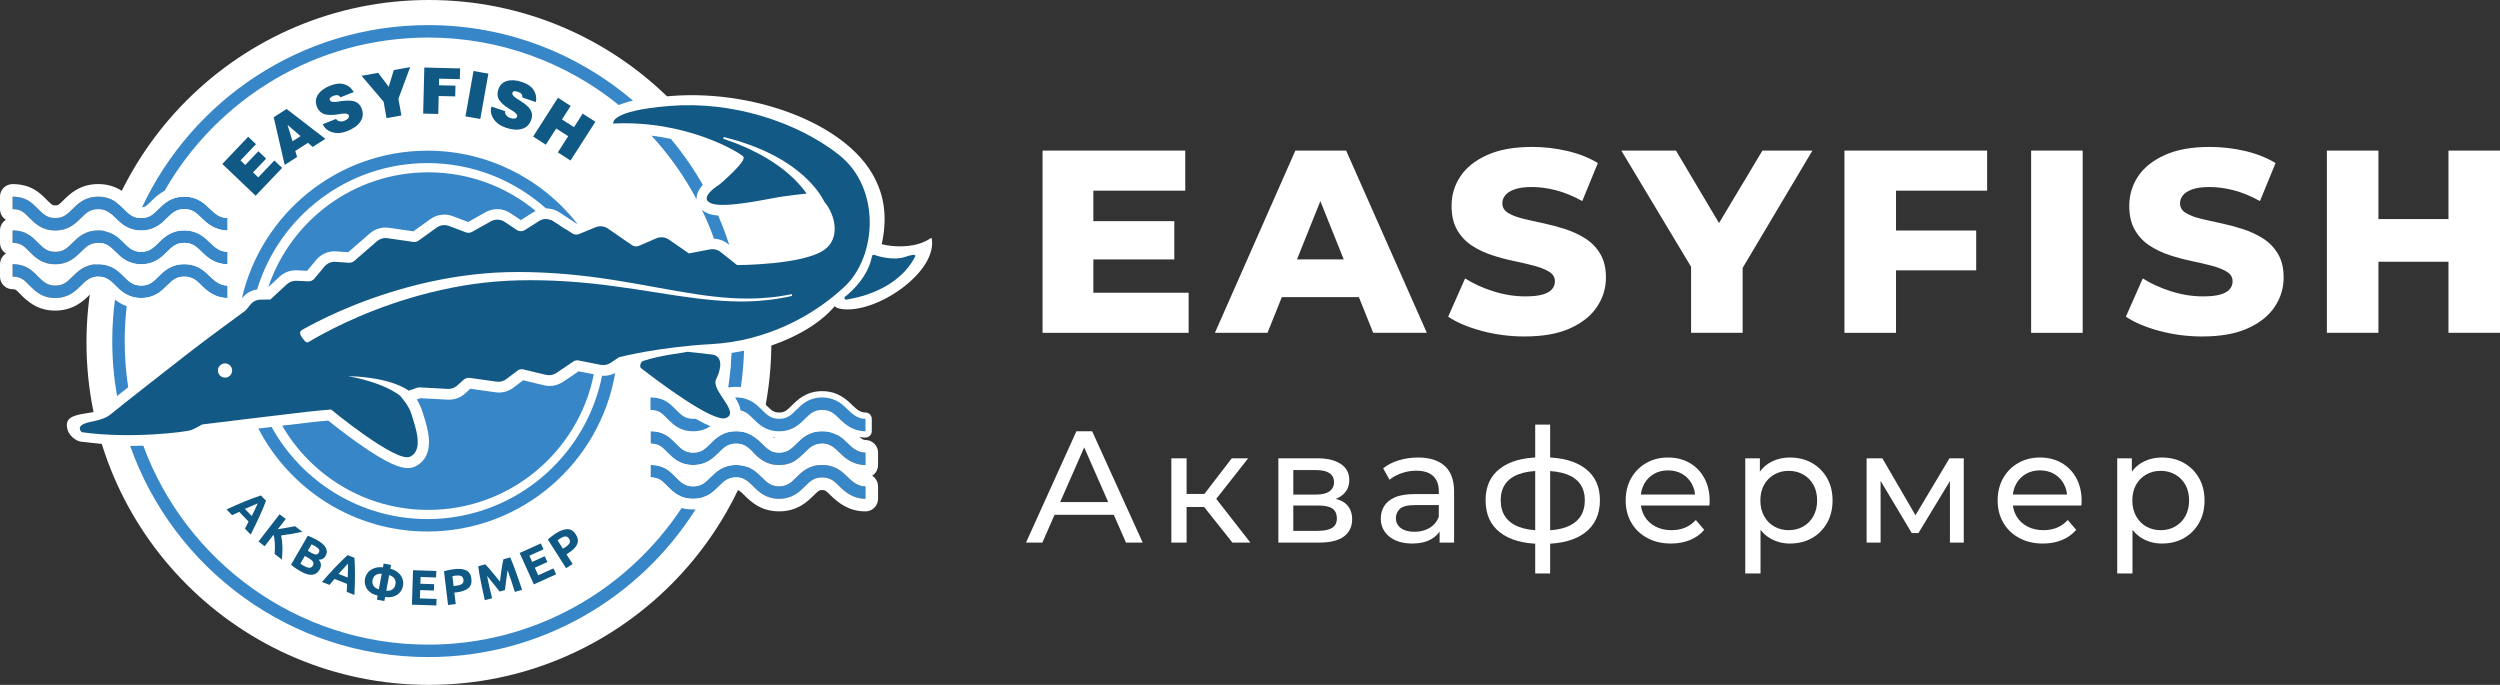
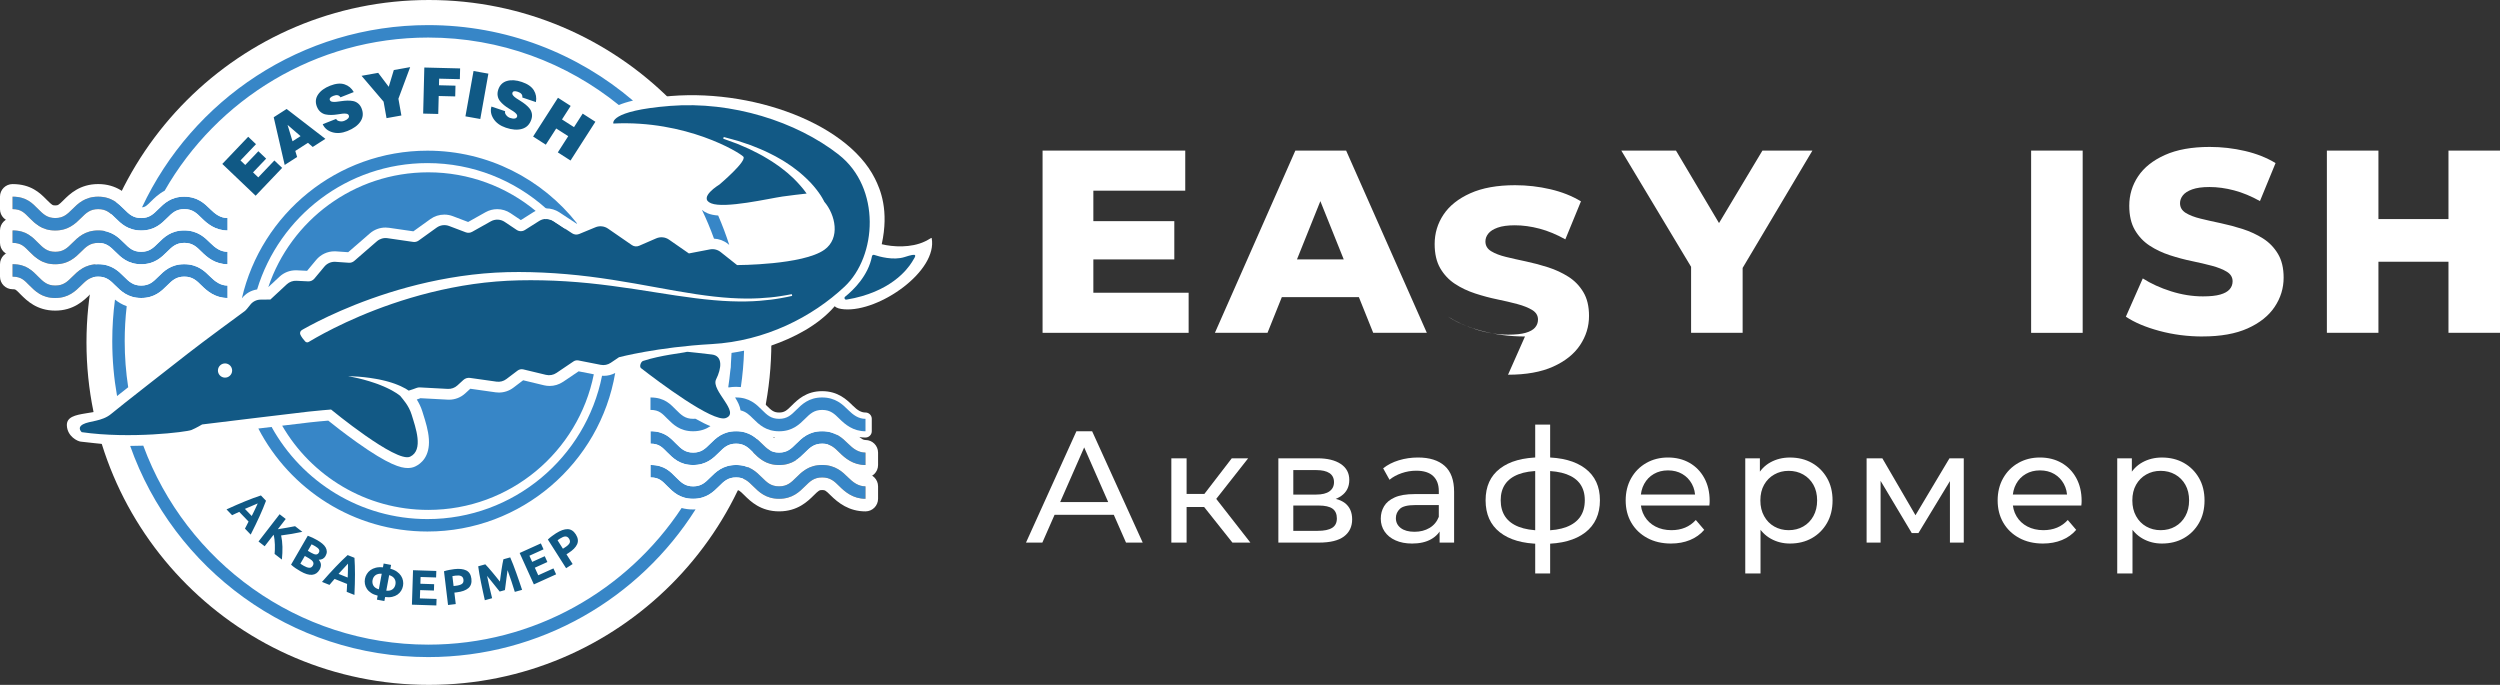
<svg xmlns="http://www.w3.org/2000/svg" id="_Слой_1" data-name="Слой 1" viewBox="0 0 1406.98 385.45">
  <rect x="0" y="0" width="1406.98" height="385.45" fill="#333333" stroke="none" />
  <defs>
    <style> .cls-1 { fill: #fff; } .cls-2 { fill: #105985; } .cls-3 { fill: #125985; } .cls-4 { fill: #3786c7; } </style>
  </defs>
  <path class="cls-1" d="M368.4,55.1c48.57-7.37,107.55,12.48,124.01,45.41,3.11,6.22,8,17.91,3.82,36.93,6.2,1.53,16.44,2.22,24.42-1.62,2.52-1.21,3.61-2.23,3.69-1.84,3.54,18.58-29.49,41.62-49.19,40.09-2.33-.18-4.35-.61-5.36-1.75-18.54,21.63-55.81,28.13-62.21,27.84-31.67-1.45-39.99-60.81-48.01-143.96,1.9-.29,5.03-.53,8.85-1.11Z" />
  <path class="cls-3" d="M475.63,166.98c4.57-3.67,13.02-11.77,15.12-22.8,.11-.56,.67-.91,1.21-.73,2.81,.94,10.84,3.24,17.11,1.22,7.73-2.49,6.7-1.18,4.1,2.93-2.48,3.92-11.99,16.92-36.8,21.03-.95,.16-1.49-1.05-.74-1.66" />
  <path class="cls-1" d="M64.2,226.65c-6.78,8.51-27.01,3.2-26.57,12.83,.28,6.15,6.03,8.9,7.82,9.07,9.43,.94,23.44,3.23,28.16,.16,8.76-5.7-2.53-30.71-9.41-22.07Z" />
  <circle class="cls-1" cx="241.39" cy="192.72" r="192.72" />
  <ellipse class="cls-1" cx="452.9" cy="246.11" rx="20.99" ry="10.75" transform="translate(-61.9 220.28) rotate(-25.65)" />
  <g>
    <path class="cls-4" d="M316.85,214.9c-2.23,1.51-4.84,2.31-7.53,2.31-1.06,0-2.12-.13-3.15-.37l-11.74-2.83-5.53,4.19c-2.32,1.76-5.2,2.72-8.11,2.72-.63,0-1.26-.04-1.88-.13l-14.24-2.01-2.88,2.64c-2.48,2.27-5.71,3.52-9.07,3.52-.24,0-.48,0-.71-.02l-15.38-.82c-.64,.26-1.34,.5-2.07,.75,1.19,1.89,2.35,4.15,3.15,6.76,.15,.5,.32,1.03,.49,1.58,1.27,4.02,2.85,9.03,3.17,13.93,.66,9.93-4.54,13.91-7.69,15.4-1.24,.59-2.65,.88-4.17,.88-3.88,0-10.66-1.65-28.76-14.54-6.88-4.9-13.02-9.74-16.01-12.14-2.83,.24-7.51,.65-10.21,.97-2.69,.32-8.61,1.03-15.73,1.88,16.44,28.34,47.11,47.4,82.23,47.4,46.07,0,84.48-32.8,93.16-76.31l-8.55-1.68-8.77,5.93Z" />
    <path class="cls-4" d="M166.44,152.11c.22,0,.43,0,.65,.02l5.74,.28,5.11-6.13c2.56-3.07,6.32-4.84,10.32-4.84,.31,0,.62,.01,.92,.03l6.77,.47,12.21-10.59c2.44-2.12,5.57-3.29,8.81-3.29,.64,0,1.29,.05,1.93,.14l13.74,1.99,9.57-6.88c2.3-1.65,5.01-2.53,7.85-2.53,1.64,0,3.24,.29,4.77,.87l8.63,3.28,9.8-5.5c2.01-1.13,4.28-1.72,6.58-1.72,2.67,0,5.26,.79,7.48,2.27l5.81,3.89,7.09-4.49c.41-.26,.82-.48,1.25-.69-16.43-13.56-37.49-21.71-60.45-21.71-41.84,0-77.36,27.05-90.03,64.61l6.31-5.87c2.5-2.32,5.74-3.6,9.15-3.6" />
    <path class="cls-2" d="M321.17,59.61l-4.88,7.61,6.76,4.33,4.88-7.61,7.15,4.59-13.99,21.82-7.15-4.59,5.85-9.12-6.76-4.33-5.85,9.12-7.15-4.59,13.99-21.82,7.15,4.59Zm-19.58-2.16l-7.64-2.58c.23-1.49-.61-2.56-2.52-3.21-1.7-.58-2.72-.4-3.03,.53-.17,.5-.05,1.01,.36,1.53,.41,.52,.99,1.03,1.74,1.54,.75,.51,1.59,1.04,2.51,1.61,.92,.57,1.82,1.2,2.7,1.9,.88,.7,1.64,1.46,2.3,2.26,.65,.8,1.09,1.75,1.3,2.83,.22,1.09,.12,2.23-.29,3.44-.93,2.75-2.68,4.5-5.25,5.24-2.57,.74-5.6,.52-9.1-.67-3.16-1.07-5.47-2.74-6.93-5.01-1.46-2.27-1.85-4.57-1.16-6.89l7.71,2.61c-.23,.68-.04,1.41,.57,2.19,.61,.78,1.34,1.31,2.18,1.59,1.02,.35,1.89,.46,2.6,.35,.71-.11,1.16-.46,1.35-1.02,.17-.5,.05-1.01-.36-1.53-.41-.52-.99-1.03-1.75-1.52-.76-.5-1.6-1.02-2.53-1.58-.93-.55-1.83-1.19-2.7-1.9-.87-.71-1.63-1.48-2.28-2.29-.65-.82-1.08-1.78-1.28-2.9-.2-1.12-.09-2.32,.34-3.59,.85-2.52,2.49-4.13,4.9-4.82,2.41-.69,5.21-.5,8.39,.58,3.23,1.09,5.46,2.65,6.71,4.66,1.24,2.02,1.63,4.24,1.17,6.67Zm-26.73-16l-4.56,25.52-8.36-1.49,4.56-25.52,8.36,1.49Zm-36.06-3.45l20.15,.51-.15,6.05-11.66-.29-.09,3.71,9.29,.23-.15,6.05-9.29-.23-.26,10.11-8.49-.21,.65-25.91Zm-35.32,4.67l9.36-1.67,5.94,7.86,2.85-9.43,9.21-1.65-6.62,17.79,1.68,9.43-8.36,1.49-1.66-9.28-12.4-14.54Zm-4.37,9.14l-7.5,2.96c-.79-1.29-2.12-1.56-4-.82-1.67,.66-2.33,1.45-1.97,2.36,.19,.49,.61,.8,1.26,.94,.65,.13,1.42,.15,2.32,.05,.9-.1,1.89-.23,2.96-.39,1.07-.16,2.17-.26,3.29-.29,1.12-.03,2.19,.05,3.21,.24,1.02,.19,1.96,.63,2.82,1.32s1.53,1.63,2,2.81c1.07,2.7,.86,5.16-.63,7.39-1.48,2.22-3.95,4.01-7.38,5.37-3.1,1.22-5.95,1.44-8.53,.65-2.58-.79-4.36-2.29-5.34-4.51l7.57-2.98c.26,.67,.88,1.1,1.85,1.3,.97,.2,1.87,.14,2.69-.19,1-.4,1.74-.87,2.21-1.41,.47-.55,.59-1.1,.37-1.66-.19-.49-.61-.8-1.26-.94-.65-.13-1.42-.14-2.32-.04-.9,.11-1.88,.25-2.95,.43-1.07,.18-2.16,.27-3.29,.29-1.13,.02-2.2-.07-3.22-.28-1.02-.2-1.97-.67-2.85-1.39-.88-.72-1.56-1.71-2.06-2.96-.98-2.48-.77-4.76,.63-6.85,1.4-2.09,3.66-3.74,6.78-4.98,3.17-1.25,5.88-1.51,8.13-.77,2.25,.74,3.98,2.18,5.19,4.34Zm-45.07,14.18l7.27-4.66,21.81,16.81-7.12,4.57-2.69-2.33-7.12,4.57,1.03,3.4-7,4.49-6.17-26.83Zm10.59,13.52l4.52-2.89-7.32-6.34,2.8,9.24Zm-39.52,12.75l14.58-15.29,4.38,4.17-8.72,9.15,2.68,2.56,7.38-7.74,4.38,4.17-7.38,7.74,2.94,2.81,9.07-9.51,4.38,4.17-14.93,15.66-18.76-17.89Z" />
    <path class="cls-2" d="M315.22,303.07c-.27,.17-.53,.35-.78,.53-.25,.18-.46,.34-.64,.48l3,4.73,1.16-.74c1.28-.81,2.13-1.59,2.55-2.35,.43-.76,.34-1.61-.26-2.55-.29-.46-.61-.78-.97-.98-.36-.19-.74-.28-1.17-.27-.42,.01-.88,.13-1.36,.34-.49,.21-1,.48-1.53,.82m-2.23-2.99c2.44-1.55,4.59-2.31,6.44-2.29,1.85,.03,3.4,1.02,4.64,2.97,1.25,1.97,1.49,3.81,.73,5.53-.77,1.72-2.38,3.35-4.84,4.92l-1.16,.74,3.48,5.48-3.69,2.34-10.26-16.14c.7-.67,1.48-1.32,2.34-1.95,.86-.63,1.63-1.17,2.3-1.6Zm-12.54,28.81l-8-17.68,11.94-5.4,1.51,3.34-7.96,3.6,1.57,3.47,7.07-3.2,1.48,3.27-7.07,3.2,1.93,4.26,8.55-3.87,1.51,3.34-12.53,5.67Zm-27.32-11.29c.49,.5,1.07,1.13,1.74,1.88,.67,.75,1.37,1.57,2.11,2.46,.75,.89,1.49,1.8,2.24,2.73,.75,.93,1.45,1.81,2.11,2.64,.13-1.05,.28-2.16,.44-3.35,.15-1.19,.32-2.35,.5-3.5,.17-1.14,.35-2.21,.53-3.2,.18-.99,.35-1.83,.51-2.51l3.83-1.07c.53,1.19,1.08,2.53,1.66,4.03,.58,1.49,1.16,3.06,1.74,4.69,.58,1.63,1.15,3.27,1.72,4.91,.57,1.64,1.09,3.19,1.57,4.65l-4.1,1.14c-.56-1.8-1.19-3.76-1.87-5.87-.69-2.11-1.42-4.23-2.21-6.36-.11,.85-.24,1.78-.38,2.81-.14,1.03-.27,2.05-.41,3.08-.13,1.02-.26,2.01-.38,2.94-.13,.94-.24,1.74-.32,2.4l-2.94,.82c-.42-.52-.92-1.15-1.52-1.89-.59-.74-1.21-1.51-1.85-2.32-.65-.81-1.29-1.62-1.95-2.42-.65-.81-1.25-1.54-1.78-2.21,.43,2.23,.9,4.42,1.4,6.59,.51,2.16,.99,4.16,1.44,5.99l-4.1,1.14c-.34-1.49-.69-3.09-1.06-4.79-.37-1.7-.73-3.4-1.07-5.09-.35-1.7-.66-3.33-.94-4.91-.28-1.58-.5-3.01-.66-4.31l4.02-1.12Zm-16.81,6.36c-.32,.04-.62,.08-.93,.14s-.57,.11-.79,.15l.67,5.56,1.36-.16c1.5-.18,2.61-.52,3.32-1.02,.71-.5,1-1.3,.87-2.42-.06-.54-.22-.97-.45-1.3-.24-.33-.55-.58-.94-.75s-.85-.27-1.37-.29c-.53-.02-1.11,0-1.74,.08Zm-.72-3.66c2.87-.35,5.14-.1,6.8,.72,1.66,.83,2.63,2.39,2.9,4.69,.28,2.32-.3,4.08-1.73,5.3-1.43,1.22-3.6,2-6.49,2.34l-1.36,.16,.77,6.45-4.34,.52-2.28-18.99c.92-.3,1.91-.55,2.96-.75,1.05-.2,1.97-.35,2.77-.44Zm-23.78,19.99l.63-19.39,13.1,.42-.12,3.67-8.73-.28-.12,3.81,7.75,.25-.12,3.58-7.75-.25-.15,4.67,9.38,.3-.12,3.67-13.74-.44Zm-16.99-17.41c-.75-.06-1.42-.02-2.02,.14-.6,.15-1.11,.4-1.54,.72-.43,.33-.78,.73-1.05,1.2-.27,.47-.46,.99-.56,1.56-.11,.57-.11,1.12-.02,1.66,.09,.54,.28,1.03,.56,1.49,.29,.45,.68,.85,1.17,1.19,.5,.34,1.11,.6,1.83,.8l1.63-8.75Zm1.47,15.37l-4.18-.78,.42-2.26c-1.45-.35-2.68-.85-3.68-1.51-1-.66-1.78-1.42-2.35-2.28-.57-.86-.95-1.77-1.13-2.74-.18-.97-.18-1.95,0-2.92,.18-.95,.53-1.86,1.05-2.71,.52-.85,1.2-1.59,2.05-2.2,.85-.61,1.85-1.07,3.03-1.36,1.18-.29,2.51-.36,4-.2l.4-2.15,4.18,.78-.4,2.15c1.45,.38,2.67,.92,3.66,1.62,.99,.7,1.77,1.48,2.34,2.36,.57,.87,.94,1.8,1.12,2.79,.18,.98,.18,1.95,0,2.9-.18,.97-.53,1.88-1.05,2.72-.52,.84-1.2,1.56-2.04,2.16-.84,.59-1.85,1.02-3.01,1.28-1.17,.26-2.49,.29-3.97,.09l-.42,2.26Zm1.09-5.84c.74,.08,1.41,.05,2-.08,.59-.14,1.09-.37,1.52-.69,.43-.32,.78-.71,1.06-1.18,.28-.47,.47-.99,.57-1.56,.11-.57,.12-1.12,.04-1.66-.08-.54-.26-1.04-.55-1.5-.28-.46-.68-.87-1.18-1.23s-1.11-.64-1.83-.85l-1.63,8.75Zm-21.55-15.22c-.2,.22-.47,.53-.83,.91-.35,.38-.76,.82-1.22,1.32-.46,.5-.97,1.05-1.53,1.65-.56,.59-1.14,1.23-1.74,1.89l5.15,2.07c.04-.89,.07-1.75,.1-2.56,.03-.81,.04-1.56,.05-2.25,0-.68,.01-1.28,.02-1.8,0-.52,0-.93,0-1.23Zm-.73,15.88c.05-.71,.09-1.44,.13-2.19,.04-.75,.07-1.5,.1-2.25l-7.03-2.83c-.49,.57-.98,1.13-1.48,1.7-.49,.57-.96,1.12-1.41,1.67l-4.21-1.69c1.46-1.67,2.82-3.2,4.09-4.6,1.27-1.4,2.49-2.71,3.66-3.93,1.17-1.22,2.29-2.37,3.39-3.45,1.09-1.08,2.19-2.12,3.3-3.12l3.84,1.54c.09,1.49,.16,3,.21,4.54,.05,1.54,.07,3.15,.07,4.84,0,1.69-.03,3.48-.08,5.37-.05,1.89-.13,3.94-.23,6.15l-4.34-1.75Zm-21.88-23.09l1.84,1.07c1.16,.67,2.08,1,2.76,1,.67,0,1.2-.34,1.59-1.01,.39-.68,.41-1.3,.05-1.88-.36-.57-1.04-1.15-2.04-1.73-.32-.19-.67-.38-1.05-.59-.38-.21-.72-.38-1.03-.51l-2.12,3.66Zm-1.67,2.88l-2.51,4.34c.26,.19,.54,.39,.85,.59,.31,.2,.66,.42,1.05,.64,1.13,.65,2.14,1.02,3.02,1.1,.88,.08,1.58-.32,2.08-1.19,.45-.78,.48-1.5,.09-2.16-.39-.67-1.13-1.31-2.21-1.94l-2.38-1.37Zm-2.44,8.65c-.92-.53-1.82-1.09-2.7-1.68-.88-.58-1.75-1.27-2.62-2.05l9.42-16.29c.86,.3,1.77,.68,2.73,1.14,.96,.46,1.84,.92,2.63,1.38,1.07,.62,2,1.26,2.81,1.93,.81,.67,1.43,1.38,1.86,2.13,.43,.75,.65,1.53,.67,2.34,.01,.82-.24,1.67-.75,2.56-.78,1.34-2.03,2.03-3.78,2.05,.83,1.02,1.24,1.99,1.23,2.91-.01,.92-.27,1.82-.78,2.69-1.02,1.76-2.43,2.71-4.23,2.86-1.8,.15-3.97-.51-6.5-1.98Zm-14.58-9.76c.08-.74,.13-1.56,.15-2.47,.03-.91,.02-1.84,0-2.81-.03-.97-.11-1.93-.22-2.88-.11-.95-.28-1.84-.49-2.67l-5.03,6.5-3.46-2.67,11.87-15.35,3.45,2.67-4.46,5.77c1.61-.25,3.27-.52,4.97-.83,1.71-.31,3.29-.6,4.74-.88l4.1,3.17c-2.01,.44-3.98,.82-5.93,1.15-1.94,.33-3.95,.62-6.02,.88,.44,1.97,.68,4.11,.74,6.39,.05,2.29-.05,4.69-.31,7.19l-4.11-3.18Zm-9.49-28.45c-.27,.12-.65,.29-1.13,.49-.48,.2-1.03,.43-1.66,.71-.62,.27-1.32,.56-2.07,.88-.76,.31-1.54,.65-2.36,1.01l3.84,4c.4-.79,.78-1.56,1.14-2.29,.36-.73,.68-1.41,.97-2.03,.29-.62,.54-1.16,.76-1.64,.22-.47,.39-.84,.5-1.12Zm-7.19,14.18c.34-.63,.68-1.27,1.01-1.94,.34-.67,.68-1.34,1.02-2.01l-5.25-5.47c-.68,.32-1.36,.63-2.05,.94-.68,.32-1.34,.63-1.97,.94l-3.14-3.27c2.02-.92,3.89-1.76,5.62-2.52,1.73-.75,3.38-1.45,4.95-2.08,1.56-.64,3.06-1.22,4.5-1.76,1.44-.54,2.87-1.03,4.29-1.49l2.87,2.99c-.53,1.39-1.08,2.8-1.67,4.22-.59,1.42-1.23,2.9-1.93,4.44-.69,1.54-1.46,3.16-2.28,4.86-.82,1.7-1.74,3.54-2.74,5.52l-3.24-3.37Z" />
    <g>
      <path class="cls-4" d="M487.09,280.71c-7,0-11.52-3.9-14.67-7.03-2.81-2.79-5.08-4.99-9.69-4.99s-6.85,2.2-9.66,4.99c-3.15,3.13-7.09,7.03-14.58,7.03s-11.42-3.9-14.57-7.03c-2.81-2.79-5.03-4.99-9.64-4.99s-6.83,2.2-9.63,4.99c-3.15,3.13-7.07,7.03-14.57,7.03s-11.31-3.9-14.46-7.03c-2.81-2.79-4.53-4.99-9.53-4.99v-7c8,0,11.31,3.9,14.46,7.03,2.81,2.79,4.97,4.99,9.58,4.99s6.8-2.2,9.61-4.99c3.15-3.13,7.06-7.03,14.55-7.03s11.41,3.9,14.56,7.03c2.81,2.79,5.02,4.99,9.63,4.99s6.83-2.2,9.63-4.99c3.15-3.13,7.07-7.03,14.57-7.03s11.52,3.9,14.67,7.03c2.81,2.79,5.74,4.99,9.74,4.99v7Z" />
      <path class="cls-1" d="M462.67,261.69c7.49,0,11.52,3.9,14.67,7.03,2.81,2.79,5.74,4.99,9.74,4.99v7c-7,0-11.52-3.9-14.67-7.03-2.81-2.79-5.08-4.99-9.69-4.99s-6.85,2.2-9.66,4.99c-3.15,3.13-7.09,7.03-14.58,7.03s-11.42-3.9-14.57-7.03c-2.81-2.79-5.03-4.99-9.64-4.99s-6.83,2.2-9.63,4.99c-3.15,3.13-7.07,7.03-14.57,7.03s-11.31-3.9-14.46-7.03c-2.81-2.79-4.53-4.99-9.53-4.99v-7c8,0,11.31,3.9,14.46,7.03,2.81,2.79,4.97,4.99,9.58,4.99s6.8-2.2,9.61-4.99c3.15-3.13,7.06-7.03,14.55-7.03s11.41,3.9,14.56,7.03c2.81,2.79,5.02,4.99,9.63,4.99s6.83-2.2,9.63-4.99c3.15-3.13,7.07-7.03,14.57-7.03m0-7.09c-10.41,0-16.14,5.69-19.56,9.08-2.68,2.66-3.11,2.93-4.64,2.93s-1.96-.27-4.63-2.93c-3.43-3.41-9.15-9.09-19.56-9.09s-16.11,5.68-19.53,9.07l-.06,.06c-2.66,2.64-3.05,2.89-4.57,2.89s-1.79-.16-4.49-2.84l-.1-.1c-.2-.19-.39-.39-.59-.59-3.36-3.38-8.44-8.49-18.86-8.49-3.91,0-7.09,3.17-7.09,7.09v7c0,3.91,3.17,7.09,7.09,7.09,1.59,0,1.66,.04,3.8,2.2,.24,.24,.48,.49,.73,.74l.13,.13c3.37,3.35,9.01,8.96,19.33,8.96s16.14-5.69,19.56-9.08c2.68-2.66,3.11-2.94,4.64-2.94s1.96,.27,4.64,2.93c3.42,3.4,9.15,9.08,19.57,9.08s16.15-5.69,19.57-9.08c2.68-2.66,3.11-2.93,4.67-2.93s2.04,.3,4.69,2.94c4.26,4.23,10.34,9.08,19.67,9.08,3.91,0,7.09-3.17,7.09-7.09v-7c0-3.91-3.17-7.09-7.09-7.09-1.11,0-2.29-.49-4.74-2.93-3.42-3.4-9.15-9.09-19.67-9.09h0Z" />
    </g>
    <g>
      <path class="cls-4" d="M487.09,261.71c-7,0-11.52-3.9-14.67-7.03-2.81-2.79-5.08-4.99-9.69-4.99s-6.85,2.2-9.66,4.99c-3.15,3.13-7.09,7.03-14.58,7.03s-11.42-3.9-14.57-7.03c-2.81-2.79-5.03-4.99-9.64-4.99s-6.83,2.2-9.63,4.99c-3.15,3.13-7.07,7.03-14.57,7.03s-11.31-3.9-14.46-7.03c-2.81-2.79-4.53-4.99-9.53-4.99v-7c8,0,11.31,3.9,14.46,7.03,2.81,2.79,4.97,4.99,9.58,4.99s6.8-2.2,9.61-4.99c3.15-3.13,7.06-7.03,14.55-7.03s11.41,3.9,14.56,7.03c2.81,2.79,5.02,4.99,9.63,4.99s6.83-2.2,9.63-4.99c3.15-3.13,7.07-7.03,14.57-7.03s11.52,3.9,14.67,7.03c2.81,2.79,5.74,4.99,9.74,4.99v7Z" />
      <path class="cls-1" d="M462.67,242.69c7.49,0,11.52,3.9,14.67,7.03,2.81,2.79,5.74,4.99,9.74,4.99v7c-7,0-11.52-3.9-14.67-7.03-2.81-2.79-5.08-4.99-9.69-4.99s-6.85,2.2-9.66,4.99c-3.15,3.13-7.09,7.03-14.58,7.03s-11.42-3.9-14.57-7.03c-2.81-2.79-5.03-4.99-9.64-4.99s-6.83,2.2-9.63,4.99c-3.15,3.13-7.07,7.03-14.57,7.03s-11.31-3.9-14.46-7.03c-2.81-2.79-4.53-4.99-9.53-4.99v-7c8,0,11.31,3.9,14.46,7.03,2.81,2.79,4.97,4.99,9.58,4.99s6.8-2.2,9.61-4.99c3.15-3.13,7.06-7.03,14.55-7.03s11.41,3.9,14.56,7.03c2.81,2.79,5.02,4.99,9.63,4.99s6.83-2.2,9.63-4.99c3.15-3.13,7.07-7.03,14.57-7.03m0-7.09c-10.41,0-16.14,5.69-19.56,9.08-2.68,2.66-3.11,2.93-4.64,2.93s-1.96-.27-4.63-2.93c-3.43-3.41-9.15-9.09-19.56-9.09s-16.12,5.68-19.53,9.07l-.06,.06c-2.66,2.65-3.05,2.89-4.57,2.89s-1.79-.16-4.49-2.84l-.1-.09c-.2-.19-.39-.39-.59-.59-3.36-3.38-8.44-8.49-18.86-8.49-3.91,0-7.09,3.17-7.09,7.09v7c0,3.91,3.17,7.09,7.09,7.09,1.59,0,1.66,.04,3.8,2.2,.24,.24,.48,.49,.73,.74l.13,.13c3.37,3.35,9.01,8.96,19.33,8.96s16.14-5.69,19.56-9.08c2.68-2.66,3.11-2.94,4.64-2.94s1.96,.27,4.64,2.93c3.42,3.4,9.15,9.08,19.57,9.08s16.15-5.69,19.57-9.08c2.68-2.66,3.11-2.93,4.67-2.93s2.04,.3,4.69,2.94c4.26,4.23,10.34,9.08,19.67,9.08,3.91,0,7.09-3.17,7.09-7.09v-7c0-3.91-3.17-7.09-7.09-7.09-1.11,0-2.29-.49-4.74-2.93-3.42-3.4-9.15-9.09-19.67-9.09h0Z" />
    </g>
    <path class="cls-4" d="M410.41,137.83c-1.81-5.64-3.89-11.15-6.22-16.53-2.38-.18-4.32-.59-5.94-1.25-1.34-.55-2.38-1.22-3.2-1.93,2.53,5.25,4.79,10.66,6.78,16.19,2.82,.12,5.57,1.13,7.79,2.89l.8,.64Z" />
-     <path class="cls-4" d="M395.53,104.02c-5.23-9.16-11.26-17.82-17.99-25.87-3.45-.72-7.08-1.33-10.88-1.79,9.92,10.78,18.47,22.82,25.39,35.87-.2-3.12,1.37-5.91,3.48-8.21" />
    <path class="cls-1" d="M392.06,112.34c.09,1.19,.59,3.69,2.98,5.77-.95-1.98-1.96-3.94-2.98-5.88,0,.04,0,.07,0,.11" />
    <path class="cls-4" d="M338.83,211.46c-9.1,45.93-49.69,80.67-98.26,80.67-37.72,0-70.64-20.96-87.72-51.85-2.44,.29-4.95,.59-7.46,.89,17.86,34.4,53.82,57.96,95.18,57.96,52.98,0,97.1-38.65,105.66-89.24-1.96,1.06-4.13,1.62-6.37,1.62-.34,0-.69-.02-1.03-.05" />
    <path class="cls-3" d="M361.91,203.13c-1.28,.42-2.22,3.23-1.15,4.06,9.59,7.42,40.49,30.71,47.69,28.09,8.55-3.11-8.55-15.55-5.44-21.77,3.11-6.22,3.89-13.22-2.33-13.99-5.5-.69-12.21-1.37-13.69-1.52-.2-.02-.39,0-.59,.05-2.19,.64-14.31,1.75-24.48,5.08" />
    <path class="cls-3" d="M472.03,87.02c-23.89-18.65-60.11-30.17-94.87-27.42-34.77,2.75-31.97,9.93-31.97,9.93,40.98-2.01,70.81,16.18,73.13,18.61,2.32,2.43-13.42,15.71-13.42,15.71,0,0-12.33,7.43-4.7,10.57,7.64,3.14,32.99-2.79,40.13-3.81,4.63-.66,10.24-1.3,13.63-1.67-.18-.26-.36-.53-.57-.79-.46-.6-.93-1.23-1.43-1.88-.5-.65-1.08-1.27-1.64-1.93-1.1-1.36-2.47-2.62-3.79-4.01-.69-.67-1.44-1.3-2.18-1.97-.75-.65-1.46-1.36-2.29-1.96-1.62-1.23-3.19-2.6-4.94-3.71-1.72-1.16-3.41-2.39-5.21-3.38-1.78-1.02-3.48-2.14-5.26-2.97-1.76-.88-3.44-1.78-5.07-2.54-1.66-.72-3.23-1.4-4.68-2.02-.73-.31-1.42-.61-2.09-.89-.68-.25-1.32-.48-1.92-.7-1.21-.44-2.26-.82-3.13-1.14-1.74-.63-2.73-.99-2.73-.99l.28-.96s1.03,.28,2.82,.77c.9,.25,1.99,.55,3.25,.89,.63,.17,1.3,.35,2,.55,.69,.23,1.42,.47,2.18,.73,1.52,.52,3.17,1.07,4.91,1.66,1.72,.64,3.51,1.42,5.38,2.17,1.89,.71,3.73,1.7,5.65,2.61,1.94,.88,3.79,1.99,5.68,3.06,1.92,1.01,3.67,2.31,5.48,3.46,.91,.56,1.73,1.25,2.58,1.88,.84,.64,1.69,1.25,2.48,1.9,1.54,1.36,3.11,2.6,4.43,3.97,.67,.67,1.36,1.3,1.96,1.96,.6,.67,1.18,1.32,1.74,1.94,.57,.61,1.04,1.27,1.53,1.87,.48,.6,.93,1.17,1.32,1.75,.39,.57,.78,1.09,1.11,1.6,.32,.52,.62,.99,.88,1.42,.27,.42,.48,.85,.67,1.2,.1,.18,.19,.34,.27,.49,.08,.17,.16,.33,.23,.47,0,.02,.02,.03,.02,.05,6.29,7.33,9.21,20.55,.09,27.05-12.07,8.62-49.14,8.64-49.14,8.64l-9.27-7.35c-1.7-1.35-3.9-1.89-6.02-1.48l-11.84,2.27-11.19-7.77c-2.12-1.47-4.84-1.74-7.2-.71l-9.63,4.18c-1.34,.58-2.87,.43-4.07-.4l-13.43-9.27c-2.07-1.43-4.73-1.72-7.07-.75l-9.18,3.79c-1.29,.53-2.76,.39-3.92-.38l-10.48-6.9c-2.44-1.61-5.6-1.64-8.07-.07l-8.07,5.11c-1.41,.89-3.21,.87-4.6-.06l-6.77-4.53c-2.33-1.56-5.34-1.68-7.79-.3l-10.53,5.91c-1.09,.61-2.39,.71-3.56,.27l-9.41-3.57c-2.33-.88-4.96-.54-6.99,.92l-10.15,7.3c-.89,.64-1.99,.91-3.07,.75l-14.46-2.1c-2.14-.31-4.31,.33-5.94,1.74l-12.76,11.07c-.84,.73-1.94,1.1-3.05,1.02l-7.5-.52c-2.38-.16-4.7,.83-6.23,2.66l-5.68,6.82c-.85,1.01-2.12,1.58-3.44,1.51l-6.63-.32c-2-.1-3.96,.62-5.43,1.98l-9.23,8.57-5.52,.05c-2.29,.02-4.43,1.1-5.82,2.91-1.15,1.49-2.45,3.09-3.05,3.52-1.21,.86-23.54,17.25-32,23.88-8.46,6.63-38.06,29.67-43.21,34-5.14,4.33-12.25,3.87-15.86,5.86-3.61,1.99-.7,4.43-.7,4.43,27.2,3.9,59.03-.11,61.73-1.23,2.7-1.12,6.01-3.12,6.01-3.12,5.65-.76,55.62-6.71,59.79-7.21,4.16-.5,12.78-1.19,12.78-1.19,0,0,36.67,30.22,44.47,26.55,7.8-3.68,3.05-16.54,.85-23.71-1.61-5.24-5.13-8.85-6.46-10.58-.61-.44-1.23-.93-1.95-1.41-.84-.5-1.7-1.08-2.66-1.59-.97-.48-1.94-1.06-3.01-1.51-1.05-.47-2.12-.98-3.23-1.39l-1.65-.65c-.56-.2-1.12-.39-1.67-.59-1.1-.4-2.21-.73-3.28-1.07-2.15-.65-4.18-1.18-5.94-1.6-3.51-.83-5.9-1.21-5.9-1.21,0,0,2.42,0,6.05,.28,1.82,.15,3.93,.35,6.2,.68,1.13,.17,2.31,.33,3.49,.56,.6,.11,1.19,.22,1.8,.33l1.8,.4c1.21,.24,2.4,.6,3.58,.92,1.19,.3,2.32,.75,3.44,1.11,1.11,.39,2.17,.88,3.18,1.29,1,.46,1.93,.98,2.8,1.42,.66,.36,1.24,.76,1.79,1.13,1.64-.52,3.16-1,4.32-1.48,.61-.25,1.26-.36,1.91-.33l15.73,.84c1.99,.11,3.95-.59,5.42-1.94l3.37-3.08c1.02-.93,2.39-1.36,3.76-1.16l14.89,2.1c1.96,.28,3.95-.24,5.53-1.43l6.32-4.78c.93-.71,2.14-.96,3.28-.68l12.7,3.06c2.03,.49,4.18,.1,5.91-1.07l9.59-6.48c.8-.54,1.79-.74,2.74-.56l12.61,2.48c1.94,.38,3.95-.03,5.59-1.13l4.67-3.15s21.79-5.72,52.08-7.39c30.29-1.67,56.71-15.29,74.91-32.37,18.2-17.08,20.57-55.58-3.31-74.23M126.56,212.53c-2.21-.05-3.96-1.88-3.91-4.09,.05-2.21,1.88-3.96,4.09-3.91,2.21,.05,3.96,1.88,3.91,4.09-.05,2.21-1.88,3.96-4.09,3.91Zm316.15-45.34c-1.02,.23-2.28,.45-3.77,.7-1.48,.28-3.21,.51-5.13,.77-3.86,.47-8.57,.91-13.99,.99-5.42,.09-11.54-.11-18.17-.71-6.64-.58-13.79-1.51-21.32-2.63-7.51-1.17-15.43-2.4-23.62-3.67-8.18-1.23-16.64-2.38-25.26-3.26-8.62-.86-17.39-1.43-26.17-1.61-4.39-.1-8.73-.09-13.16,0-2.16,.03-4.34,.16-6.5,.24-2.16,.1-4.32,.29-6.46,.43-8.58,.7-16.97,1.92-25.01,3.51-16.09,3.17-30.73,7.78-42.95,12.48-12.23,4.71-22.05,9.52-28.76,13.09-3.36,1.79-5.94,3.28-7.68,4.31l-1.03,.62c-.64,.39-1.47,.27-1.98-.29-1.02-1.12-2.15-2.58-2.71-3.84-.42-.95-.04-2.06,.86-2.58,.3-.17,.63-.36,1-.58,1.86-1.04,4.58-2.52,8.09-4.29,7.03-3.53,17.22-8.22,29.86-12.74,12.63-4.52,27.73-8.88,44.27-11.72,8.26-1.42,16.88-2.47,25.67-2.97,2.2-.09,4.4-.23,6.62-.28,2.22-.02,4.43-.1,6.68-.08,4.38,.02,8.88,.11,13.32,.32,8.9,.4,17.77,1.19,26.45,2.26,8.68,1.09,17.17,2.45,25.35,3.88,8.16,1.47,16.05,2.89,23.53,4.23,7.47,1.3,14.55,2.39,21.11,3.12,6.56,.74,12.6,1.09,17.96,1.13,5.36,.04,10.03-.28,13.85-.65,1.91-.21,3.62-.39,5.1-.64,1.48-.22,2.74-.4,3.75-.61,2.03-.38,3.11-.58,3.11-.58l.21,.98s-1.09,.23-3.12,.66Z" />
    <g>
      <path class="cls-4" d="M128.09,167.71c-7,0-11.52-3.9-14.67-7.03-2.81-2.79-5.08-4.99-9.69-4.99s-6.85,2.2-9.66,4.99c-3.15,3.13-7.09,7.03-14.58,7.03s-11.42-3.9-14.57-7.03c-2.81-2.79-5.03-4.99-9.64-4.99s-6.83,2.2-9.63,4.99c-3.15,3.13-7.07,7.03-14.57,7.03s-11.31-3.9-14.46-7.03c-2.81-2.79-4.53-4.99-9.53-4.99v-7c8,0,11.31,3.9,14.46,7.03,2.81,2.79,4.97,4.99,9.58,4.99s6.8-2.2,9.61-4.99c3.15-3.13,7.06-7.03,14.55-7.03s11.41,3.9,14.56,7.03c2.81,2.79,5.02,4.99,9.63,4.99s6.82-2.2,9.63-4.99c3.15-3.13,7.07-7.03,14.57-7.03s11.52,3.9,14.67,7.03c2.81,2.79,5.74,4.99,9.74,4.99v7Z" />
      <path class="cls-1" d="M103.67,148.69c7.49,0,11.52,3.9,14.67,7.03,2.81,2.79,5.74,4.99,9.74,4.99v7c-7,0-11.52-3.9-14.67-7.03-2.81-2.79-5.08-4.99-9.69-4.99s-6.85,2.2-9.66,4.99c-3.15,3.13-7.09,7.03-14.58,7.03s-11.42-3.9-14.57-7.03c-2.81-2.79-5.03-4.99-9.64-4.99s-6.83,2.2-9.63,4.99c-3.15,3.13-7.07,7.03-14.57,7.03s-11.31-3.9-14.46-7.03c-2.81-2.79-4.53-4.99-9.53-4.99v-7c8,0,11.31,3.9,14.46,7.03,2.81,2.79,4.97,4.99,9.58,4.99s6.8-2.2,9.61-4.99c3.15-3.13,7.06-7.03,14.55-7.03s11.41,3.9,14.56,7.03c2.81,2.79,5.02,4.99,9.63,4.99s6.82-2.2,9.63-4.99c3.15-3.13,7.07-7.03,14.57-7.03m0-7.09c-10.41,0-16.14,5.69-19.56,9.08-2.68,2.66-3.11,2.93-4.64,2.93s-1.96-.27-4.63-2.93c-3.43-3.41-9.15-9.09-19.56-9.09s-16.12,5.68-19.53,9.07l-.06,.06c-2.66,2.64-3.05,2.89-4.56,2.89s-1.79-.16-4.49-2.84l-.1-.09c-.2-.19-.39-.39-.59-.59-3.36-3.38-8.44-8.49-18.86-8.49-3.91,0-7.09,3.17-7.09,7.09v7c0,3.91,3.17,7.09,7.09,7.09,1.59,0,1.66,.04,3.8,2.2,.24,.24,.48,.49,.73,.74l.13,.13c3.37,3.35,9.01,8.96,19.33,8.96s16.14-5.69,19.56-9.08c2.68-2.66,3.11-2.94,4.64-2.94s1.97,.27,4.64,2.93c3.42,3.4,9.15,9.08,19.57,9.08s16.15-5.69,19.57-9.08c2.68-2.66,3.11-2.93,4.67-2.93s2.04,.3,4.69,2.94c4.26,4.23,10.34,9.08,19.66,9.08,3.91,0,7.09-3.17,7.09-7.09v-7c0-3.91-3.17-7.09-7.09-7.09-1.11,0-2.29-.49-4.74-2.93-3.42-3.4-9.15-9.09-19.67-9.09h0Z" />
    </g>
    <g>
      <path class="cls-4" d="M128.09,148.71c-7,0-11.52-3.9-14.67-7.03-2.81-2.79-5.08-4.99-9.69-4.99s-6.85,2.2-9.66,4.99c-3.15,3.13-7.09,7.03-14.58,7.03s-11.42-3.9-14.57-7.03c-2.81-2.79-5.03-4.99-9.64-4.99s-6.83,2.2-9.63,4.99c-3.15,3.13-7.07,7.03-14.57,7.03s-11.31-3.9-14.46-7.03c-2.81-2.79-4.53-4.99-9.53-4.99v-7c8,0,11.31,3.9,14.46,7.03,2.81,2.79,4.97,4.99,9.58,4.99s6.8-2.2,9.61-4.99c3.15-3.13,7.06-7.03,14.55-7.03s11.41,3.9,14.56,7.03c2.81,2.79,5.02,4.99,9.63,4.99s6.82-2.2,9.63-4.99c3.15-3.13,7.07-7.03,14.57-7.03s11.52,3.9,14.67,7.03c2.81,2.79,5.74,4.99,9.74,4.99v7Z" />
      <path class="cls-1" d="M103.67,129.69c7.49,0,11.52,3.9,14.67,7.03,2.81,2.79,5.74,4.99,9.74,4.99v7c-7,0-11.52-3.9-14.67-7.03-2.81-2.79-5.08-4.99-9.69-4.99s-6.85,2.2-9.66,4.99c-3.15,3.13-7.09,7.03-14.58,7.03s-11.42-3.9-14.57-7.03c-2.81-2.79-5.03-4.99-9.64-4.99s-6.83,2.2-9.63,4.99c-3.15,3.13-7.07,7.03-14.57,7.03s-11.31-3.9-14.46-7.03c-2.81-2.79-4.53-4.99-9.53-4.99v-7c8,0,11.31,3.9,14.46,7.03,2.81,2.79,4.97,4.99,9.58,4.99s6.8-2.2,9.61-4.99c3.15-3.13,7.06-7.03,14.55-7.03s11.41,3.9,14.56,7.03c2.81,2.79,5.02,4.99,9.63,4.99s6.82-2.2,9.63-4.99c3.15-3.13,7.07-7.03,14.57-7.03m0-7.09c-10.41,0-16.14,5.69-19.56,9.08-2.68,2.66-3.11,2.93-4.64,2.93s-1.96-.27-4.63-2.93c-3.43-3.41-9.15-9.09-19.56-9.09s-16.12,5.68-19.53,9.07l-.06,.06c-2.66,2.64-3.05,2.89-4.56,2.89s-1.79-.16-4.49-2.84l-.1-.1c-.2-.19-.39-.39-.59-.59-3.36-3.38-8.44-8.49-18.86-8.49-3.91,0-7.09,3.17-7.09,7.09v7c0,3.91,3.17,7.09,7.09,7.09,1.59,0,1.66,.04,3.8,2.2,.24,.24,.48,.49,.73,.74l.13,.13c3.37,3.35,9.01,8.96,19.33,8.96s16.14-5.69,19.56-9.08c2.68-2.66,3.11-2.94,4.64-2.94s1.97,.27,4.64,2.93c3.42,3.4,9.15,9.08,19.57,9.08s16.15-5.69,19.57-9.08c2.68-2.66,3.11-2.93,4.67-2.93s2.04,.3,4.69,2.94c4.26,4.23,10.34,9.08,19.66,9.08,3.91,0,7.09-3.17,7.09-7.09v-7c0-3.91-3.17-7.09-7.09-7.09-1.11,0-2.29-.49-4.74-2.93-3.42-3.4-9.15-9.09-19.67-9.09h0Z" />
    </g>
    <g>
      <path class="cls-4" d="M128.09,129.71c-7,0-11.52-3.9-14.67-7.03-2.81-2.79-5.08-4.99-9.69-4.99s-6.85,2.2-9.66,4.99c-3.15,3.13-7.09,7.03-14.58,7.03s-11.42-3.9-14.57-7.03c-2.81-2.79-5.03-4.99-9.64-4.99s-6.83,2.2-9.63,4.99c-3.15,3.13-7.07,7.03-14.57,7.03s-11.31-3.9-14.46-7.03c-2.81-2.79-4.53-4.99-9.53-4.99v-7c8,0,11.31,3.9,14.46,7.03,2.81,2.79,4.97,4.99,9.58,4.99s6.8-2.2,9.61-4.99c3.15-3.13,7.06-7.03,14.55-7.03s11.41,3.9,14.56,7.03c2.81,2.79,5.02,4.99,9.63,4.99s6.82-2.2,9.63-4.99c3.15-3.13,7.07-7.03,14.57-7.03s11.52,3.9,14.67,7.03c2.81,2.79,5.74,4.99,9.74,4.99v7Z" />
      <path class="cls-1" d="M103.67,110.69c7.49,0,11.52,3.9,14.67,7.03,2.81,2.79,5.74,4.99,9.74,4.99v7c-7,0-11.52-3.9-14.67-7.03-2.81-2.79-5.08-4.99-9.69-4.99s-6.85,2.2-9.66,4.99c-3.15,3.13-7.09,7.03-14.58,7.03s-11.42-3.9-14.57-7.03c-2.81-2.79-5.03-4.99-9.64-4.99s-6.83,2.2-9.63,4.99c-3.15,3.13-7.07,7.03-14.57,7.03s-11.31-3.9-14.46-7.03c-2.81-2.79-4.53-4.99-9.53-4.99v-7c8,0,11.31,3.9,14.46,7.03,2.81,2.79,4.97,4.99,9.58,4.99s6.8-2.2,9.61-4.99c3.15-3.13,7.06-7.03,14.55-7.03s11.41,3.9,14.56,7.03c2.81,2.79,5.02,4.99,9.63,4.99s6.82-2.2,9.63-4.99c3.15-3.13,7.07-7.03,14.57-7.03m0-7.09c-10.41,0-16.14,5.69-19.56,9.08-2.68,2.66-3.11,2.93-4.64,2.93s-1.96-.27-4.63-2.93c-3.43-3.41-9.15-9.09-19.56-9.09s-16.12,5.68-19.53,9.07l-.06,.06c-2.66,2.65-3.05,2.89-4.57,2.89s-1.79-.16-4.49-2.84l-.1-.09c-.2-.19-.39-.39-.59-.59-3.36-3.38-8.44-8.49-18.86-8.49-3.91,0-7.09,3.17-7.09,7.09v7c0,3.91,3.17,7.09,7.09,7.09,1.59,0,1.66,.04,3.8,2.2,.24,.24,.48,.49,.73,.74l.13,.13c3.37,3.35,9.01,8.96,19.33,8.96s16.14-5.69,19.56-9.08c2.68-2.66,3.11-2.94,4.64-2.94s1.96,.27,4.64,2.93c3.42,3.4,9.15,9.08,19.57,9.08s16.15-5.69,19.57-9.08c2.68-2.66,3.12-2.94,4.67-2.94s2.04,.3,4.69,2.94c4.26,4.23,10.34,9.08,19.66,9.08,3.91,0,7.09-3.17,7.09-7.09v-7c0-3.91-3.17-7.09-7.09-7.09-1.11,0-2.29-.49-4.74-2.93-3.42-3.4-9.15-9.09-19.67-9.09h0Z" />
    </g>
    <path class="cls-4" d="M63.18,191.96c0,10.55,.93,20.88,2.7,30.93,1.87-1.49,4-3.16,6.27-4.95-1.3-8.47-1.97-17.15-1.97-25.98,0-6.63,.39-13.18,1.13-19.62-2.65-.96-4.8-2.31-6.6-3.73-1.01,7.64-1.53,15.43-1.53,23.34" />
    <path class="cls-4" d="M241.01,14.13c-71.17,0-132.7,42.03-161.09,102.56,1.64-.08,2.41-.7,4.96-3.23,1.91-1.9,4.36-4.31,7.78-6.13C122.13,55.87,177.59,21.13,241.01,21.13c40.6,0,77.92,14.24,107.27,37.98,2.06-.87,4.66-1.71,7.96-2.49-31.06-26.48-71.3-42.49-115.22-42.49" />
    <path class="cls-4" d="M144.71,162.88c12.49-41.1,50.73-71.09,95.86-71.09,25.59,0,48.96,9.65,66.68,25.49,.05,0,.1,0,.15,0,2.63,0,5.19,.77,7.39,2.21l9.7,6.38,.29-.12c-19.64-24.92-50.09-40.95-84.21-40.95-50.82,0-93.49,35.56-104.44,83.1,2.15-2.75,5.2-4.51,8.58-5.01" />
    <path class="cls-1" d="M306.7,123.33c.24-.02,.47-.05,.71-.05,1.43,0,2.85,.41,4.09,1.22l7.01,4.61c-3.43-4.24-7.19-8.2-11.25-11.83-2.02,.02-3.99,.5-5.79,1.39,1.8,1.49,3.55,3.04,5.23,4.66" />
    <g>
      <path class="cls-4" d="M477.35,230.72c-3.15-3.13-7.18-7.03-14.67-7.03s-11.42,3.9-14.57,7.03c-2.81,2.79-5.03,4.99-9.63,4.99s-6.82-2.2-9.63-4.99c-3.15-3.13-7.07-7.03-14.56-7.03-.2,0-.39,.01-.58,.02,1.48,2.36,2.72,4.77,3.07,7.26,3.01,.66,4.9,2.49,7.14,4.72,3.15,3.13,7.08,7.03,14.57,7.03s11.43-3.9,14.58-7.03c2.81-2.79,5.05-4.99,9.66-4.99s6.88,2.2,9.69,4.99c3.15,3.13,7.67,7.03,14.67,7.03v-7c-4,0-6.93-2.2-9.74-4.99" />
      <path class="cls-1" d="M487.09,246.25c-9.06,0-14.74-5.64-17.17-8.06-2.77-2.75-4.12-3.96-7.19-3.96s-4.4,1.22-7.16,3.96c-3.23,3.21-8.11,8.06-17.08,8.06s-13.84-4.85-17.07-8.06c-2.13-2.12-3.44-3.34-5.4-3.77-1.45-.32-2.55-1.5-2.75-2.97-.29-2.03-1.52-4.2-2.56-5.87-.67-1.08-.72-2.43-.12-3.55,.6-1.12,1.75-1.83,3.03-1.87h.16c.17-.01,.34-.02,.52-.02,8.94,0,13.82,4.84,17.04,8.04,2.85,2.83,4.12,3.98,7.14,3.98s4.3-1.14,7.13-3.96c3.24-3.21,8.12-8.06,17.07-8.06s13.94,4.85,17.17,8.06c2.87,2.85,4.9,3.96,7.24,3.96,1.96,0,3.54,1.59,3.54,3.54v7c0,1.96-1.59,3.54-3.54,3.54Z" />
    </g>
    <path class="cls-4" d="M477.35,230.72c-3.15-3.13-7.18-7.03-14.67-7.03s-11.42,3.9-14.57,7.03c-2.81,2.79-5.03,4.99-9.63,4.99s-6.82-2.2-9.63-4.99c-3.15-3.13-7.07-7.03-14.56-7.03-.2,0-.39,.01-.58,.02,1.48,2.36,2.72,4.77,3.07,7.26,3.01,.66,4.9,2.49,7.14,4.72,3.15,3.13,7.08,7.03,14.57,7.03s11.43-3.9,14.58-7.03c2.81-2.79,5.05-4.99,9.66-4.99s6.88,2.2,9.69,4.99c3.15,3.13,7.67,7.03,14.67,7.03v-7c-4,0-6.93-2.2-9.74-4.99" />
    <path class="cls-4" d="M390.13,235.71c-4.61,0-6.77-2.2-9.58-4.99-3.15-3.13-6.46-7.03-14.46-7.03v7c5,0,6.72,2.2,9.53,4.99,3.15,3.13,6.97,7.03,14.46,7.03,4.23,0,7.32-1.24,9.77-2.88-2.24-.88-5-2.21-8.51-4.19-.39,.04-.78,.08-1.21,.08" />
    <path class="cls-4" d="M416.94,217.84c.99-6.71,1.61-13.55,1.81-20.48-2.34,.49-4.69,.91-7.05,1.26-.08,2.03-.21,4.04-.35,6.05,.04,1.33-.09,2.67-.34,3.95-.3,3.08-.68,6.14-1.14,9.18,.05,.08,.1,.17,.16,.26,1.32-.22,2.72-.36,4.24-.36,.94,0,1.81,.06,2.67,.15" />
    <path class="cls-4" d="M383.62,285.89c-30.59,46.3-83.08,76.91-142.6,76.91-73.52,0-136.35-46.69-160.38-111.98-2.41,.08-4.88,.13-7.38,.14,24.39,69.15,90.38,118.84,167.76,118.84,63.27,0,118.91-33.22,150.44-83.12-.45,.02-.9,.05-1.38,.05-2.41,0-4.55-.31-6.46-.83" />
  </g>
  <g>
    <path class="cls-1" d="M615.32,164.75h53.63v22.56h-82.2V84.75h80.3v22.56h-51.72v57.44Zm-2.05-40.29h47.62v21.54h-47.62v-21.54Z" />
    <path class="cls-1" d="M683.74,187.31l45.28-102.57h28.57l45.42,102.57h-30.18l-35.46-88.35h11.43l-35.46,88.35h-29.6Zm24.76-20.07l7.47-21.25h50.11l7.47,21.25h-65.06Z" />
-     <path class="cls-1" d="M858.25,189.37c-8.5,0-16.63-1.05-24.4-3.15-7.77-2.1-14.04-4.76-18.83-7.99l9.52-21.54c4.59,2.93,9.89,5.35,15.9,7.25s11.99,2.86,17.95,2.86c4.1,0,7.35-.34,9.74-1.03,2.39-.68,4.15-1.66,5.27-2.93,1.12-1.27,1.69-2.78,1.69-4.54,0-2.25-1.08-4.03-3.22-5.35-2.15-1.32-4.96-2.44-8.42-3.37-3.47-.93-7.23-1.81-11.28-2.64-4.05-.83-8.18-1.93-12.38-3.3-4.2-1.37-8.01-3.17-11.43-5.42-3.42-2.25-6.18-5.18-8.28-8.79-2.1-3.61-3.15-8.15-3.15-13.63,0-6.06,1.66-11.58,4.98-16.56,3.32-4.98,8.35-8.99,15.09-12.01,6.74-3.03,15.14-4.54,25.2-4.54,6.74,0,13.36,.76,19.85,2.27,6.5,1.52,12.23,3.79,17.22,6.81l-8.79,21.39c-4.89-2.73-9.72-4.74-14.51-6.01-4.79-1.27-9.43-1.9-13.92-1.9-4.01,0-7.23,.44-9.67,1.32-2.44,.88-4.2,2-5.27,3.37-1.08,1.37-1.61,2.83-1.61,4.4,0,2.34,1.07,4.18,3.22,5.49,2.15,1.32,4.93,2.39,8.35,3.22,3.42,.83,7.2,1.69,11.36,2.56,4.15,.88,8.28,1.98,12.38,3.3,4.1,1.32,7.89,3.08,11.36,5.27,3.47,2.2,6.28,5.08,8.42,8.65,2.15,3.57,3.22,8.04,3.22,13.41,0,5.96-1.69,11.45-5.06,16.48-3.37,5.03-8.42,9.06-15.17,12.09-6.74,3.03-15.19,4.54-25.35,4.54Z" />
+     <path class="cls-1" d="M858.25,189.37c-8.5,0-16.63-1.05-24.4-3.15-7.77-2.1-14.04-4.76-18.83-7.99c4.59,2.93,9.89,5.35,15.9,7.25s11.99,2.86,17.95,2.86c4.1,0,7.35-.34,9.74-1.03,2.39-.68,4.15-1.66,5.27-2.93,1.12-1.27,1.69-2.78,1.69-4.54,0-2.25-1.08-4.03-3.22-5.35-2.15-1.32-4.96-2.44-8.42-3.37-3.47-.93-7.23-1.81-11.28-2.64-4.05-.83-8.18-1.93-12.38-3.3-4.2-1.37-8.01-3.17-11.43-5.42-3.42-2.25-6.18-5.18-8.28-8.79-2.1-3.61-3.15-8.15-3.15-13.63,0-6.06,1.66-11.58,4.98-16.56,3.32-4.98,8.35-8.99,15.09-12.01,6.74-3.03,15.14-4.54,25.2-4.54,6.74,0,13.36,.76,19.85,2.27,6.5,1.52,12.23,3.79,17.22,6.81l-8.79,21.39c-4.89-2.73-9.72-4.74-14.51-6.01-4.79-1.27-9.43-1.9-13.92-1.9-4.01,0-7.23,.44-9.67,1.32-2.44,.88-4.2,2-5.27,3.37-1.08,1.37-1.61,2.83-1.61,4.4,0,2.34,1.07,4.18,3.22,5.49,2.15,1.32,4.93,2.39,8.35,3.22,3.42,.83,7.2,1.69,11.36,2.56,4.15,.88,8.28,1.98,12.38,3.3,4.1,1.32,7.89,3.08,11.36,5.27,3.47,2.2,6.28,5.08,8.42,8.65,2.15,3.57,3.22,8.04,3.22,13.41,0,5.96-1.69,11.45-5.06,16.48-3.37,5.03-8.42,9.06-15.17,12.09-6.74,3.03-15.19,4.54-25.35,4.54Z" />
    <path class="cls-1" d="M951.73,187.31v-43.37l6.74,17.44-46.01-76.63h30.77l32.97,55.53h-17.58l33.26-55.53h28.13l-45.57,76.63,6.3-17.44v43.37h-29.01Z" />
-     <path class="cls-1" d="M1067.05,187.31h-29.01V84.75h80.3v22.56h-51.28v80Zm-2.2-57.58h47.33v22.42h-47.33v-22.42Z" />
    <path class="cls-1" d="M1143.1,187.31V84.75h29.01v102.57h-29.01Z" />
    <path class="cls-1" d="M1239.65,189.37c-8.5,0-16.63-1.05-24.4-3.15-7.77-2.1-14.04-4.76-18.83-7.99l9.52-21.54c4.59,2.93,9.89,5.35,15.9,7.25s11.99,2.86,17.95,2.86c4.1,0,7.35-.34,9.74-1.03,2.39-.68,4.15-1.66,5.27-2.93,1.12-1.27,1.69-2.78,1.69-4.54,0-2.25-1.08-4.03-3.22-5.35-2.15-1.32-4.96-2.44-8.42-3.37-3.47-.93-7.23-1.81-11.28-2.64-4.05-.83-8.18-1.93-12.38-3.3-4.2-1.37-8.01-3.17-11.43-5.42-3.42-2.25-6.18-5.18-8.28-8.79-2.1-3.61-3.15-8.15-3.15-13.63,0-6.06,1.66-11.58,4.98-16.56,3.32-4.98,8.35-8.99,15.09-12.01,6.74-3.03,15.14-4.54,25.2-4.54,6.74,0,13.36,.76,19.85,2.27,6.5,1.52,12.23,3.79,17.22,6.81l-8.79,21.39c-4.89-2.73-9.72-4.74-14.51-6.01-4.79-1.27-9.43-1.9-13.92-1.9-4.01,0-7.23,.44-9.67,1.32-2.44,.88-4.2,2-5.27,3.37-1.08,1.37-1.61,2.83-1.61,4.4,0,2.34,1.07,4.18,3.22,5.49,2.15,1.32,4.93,2.39,8.35,3.22,3.42,.83,7.2,1.69,11.36,2.56,4.15,.88,8.28,1.98,12.38,3.3,4.1,1.32,7.89,3.08,11.36,5.27,3.47,2.2,6.28,5.08,8.42,8.65,2.15,3.57,3.22,8.04,3.22,13.41,0,5.96-1.69,11.45-5.06,16.48-3.37,5.03-8.42,9.06-15.17,12.09-6.74,3.03-15.19,4.54-25.35,4.54Z" />
    <path class="cls-1" d="M1338.56,187.31h-29.01V84.75h29.01v102.57Zm41.47-40h-43.67v-24.03h43.67v24.03Zm-2.05-62.57h29.01v102.57h-29.01V84.75Z" />
  </g>
  <g>
    <path class="cls-1" d="M577.42,305.37l28.37-62.65h8.86l28.46,62.65h-9.4l-25.33-57.64h3.58l-25.33,57.64h-9.22Zm12.08-15.66l2.42-7.16h35.26l2.6,7.16h-40.28Z" />
    <path class="cls-1" d="M659.22,305.37v-47.44h8.59v47.44h-8.59Zm6-20.05v-7.34h15.66v7.34h-15.66Zm17.81-2.69l-7.97-1.07,18.17-23.63h9.22l-19.42,24.7Zm10.56,22.73l-18.35-23.09,7.07-4.3,21.39,27.39h-10.11Z" />
    <path class="cls-1" d="M719.45,305.37v-47.44h22.02c5.55,0,9.92,1.06,13.11,3.18,3.19,2.12,4.79,5.12,4.79,9s-1.51,6.88-4.52,8.99c-3.01,2.12-7,3.18-11.95,3.18l1.34-2.33c5.67,0,9.87,1.04,12.62,3.13,2.74,2.09,4.12,5.16,4.12,9.22s-1.54,7.33-4.61,9.62c-3.07,2.3-7.77,3.45-14.1,3.45h-22.82Zm8.41-27.03h12.89c3.28,0,5.77-.61,7.47-1.83,1.7-1.22,2.55-2.94,2.55-5.15s-.85-3.97-2.55-5.1c-1.7-1.13-4.19-1.7-7.47-1.7h-12.89v13.78Zm0,20.41h13.78c3.58,0,6.26-.55,8.05-1.66,1.79-1.1,2.69-2.88,2.69-5.33s-.82-4.34-2.46-5.5c-1.64-1.16-4.22-1.75-7.74-1.75h-14.32v14.23Z" />
    <path class="cls-1" d="M794.63,305.9c-3.52,0-6.61-.6-9.26-1.79-2.66-1.19-4.7-2.85-6.13-4.97-1.43-2.12-2.15-4.52-2.15-7.2s.61-4.89,1.83-6.98c1.22-2.09,3.22-3.76,6-5.01s6.52-1.88,11.23-1.88h15.04v6.18h-14.68c-4.3,0-7.19,.72-8.68,2.15-1.49,1.43-2.24,3.16-2.24,5.19,0,2.33,.92,4.19,2.77,5.59,1.85,1.4,4.42,2.1,7.7,2.1s6.04-.72,8.46-2.15c2.42-1.43,4.16-3.52,5.24-6.26l1.7,5.91c-1.13,2.8-3.13,5.03-6,6.67-2.86,1.64-6.48,2.46-10.83,2.46Zm15.57-.54v-10.02l-.45-1.88v-17.09c0-3.64-1.06-6.46-3.18-8.46-2.12-2-5.3-3-9.53-3-2.81,0-5.55,.46-8.23,1.39-2.68,.93-4.95,2.16-6.8,3.71l-3.58-6.44c2.45-1.97,5.38-3.47,8.82-4.52,3.43-1.04,7.03-1.57,10.79-1.57,6.5,0,11.51,1.58,15.04,4.74,3.52,3.16,5.28,8,5.28,14.5v28.64h-8.14Z" />
    <path class="cls-1" d="M868.83,306.08h-2.06c-9.73-.12-17.27-2.28-22.64-6.49-5.37-4.21-8.05-10.22-8.05-18.03s2.7-13.71,8.1-17.86c5.4-4.15,13.02-6.25,22.87-6.31h1.88c9.96,0,17.71,2.09,23.22,6.26,5.52,4.18,8.28,10.14,8.28,17.9s-2.77,13.93-8.32,18.17c-5.55,4.24-13.31,6.35-23.27,6.35Zm-.18-7.52c5.19,0,9.5-.66,12.93-1.97,3.43-1.31,6.01-3.22,7.74-5.73,1.73-2.51,2.59-5.61,2.59-9.31s-.87-6.68-2.59-9.13c-1.73-2.45-4.31-4.3-7.74-5.55-3.43-1.25-7.74-1.88-12.93-1.88h-1.34c-5.07,0-9.29,.64-12.66,1.92-3.37,1.28-5.89,3.15-7.56,5.59-1.67,2.45-2.51,5.46-2.51,9.04s.85,6.71,2.55,9.22c1.7,2.51,4.24,4.42,7.61,5.73,3.37,1.31,7.56,2,12.57,2.06h1.34Zm-4.65,24.17v-83.77h8.41v83.77h-8.41Z" />
    <path class="cls-1" d="M940.43,305.9c-5.07,0-9.53-1.04-13.38-3.13-3.85-2.09-6.83-4.95-8.95-8.59-2.12-3.64-3.18-7.82-3.18-12.53s1.03-8.89,3.09-12.53c2.06-3.64,4.89-6.49,8.5-8.55,3.61-2.06,7.68-3.09,12.22-3.09s8.65,1.02,12.17,3.04c3.52,2.03,6.28,4.88,8.28,8.55,2,3.67,3,7.95,3,12.84,0,.36-.02,.78-.04,1.25-.03,.48-.08,.93-.13,1.34h-40.36v-6.18h35.89l-3.49,2.15c.06-3.04-.57-5.76-1.88-8.14-1.31-2.39-3.12-4.25-5.42-5.59s-4.97-2.01-8.01-2.01-5.64,.67-7.97,2.01-4.15,3.22-5.46,5.64c-1.31,2.42-1.97,5.18-1.97,8.28v1.43c0,3.16,.73,5.98,2.19,8.46,1.46,2.48,3.5,4.4,6.13,5.77,2.62,1.37,5.64,2.06,9.04,2.06,2.8,0,5.35-.48,7.65-1.43,2.3-.95,4.31-2.39,6.04-4.3l4.74,5.55c-2.15,2.51-4.82,4.42-8.01,5.73-3.19,1.31-6.76,1.97-10.7,1.97Z" />
    <path class="cls-1" d="M982.22,322.73v-64.8h8.23v12.8l-.54,11.01,.9,11.01v29.98h-8.59Zm25.15-16.83c-3.94,0-7.53-.91-10.78-2.73-3.25-1.82-5.85-4.52-7.79-8.1-1.94-3.58-2.91-8.05-2.91-13.42s.94-9.84,2.82-13.42c1.88-3.58,4.44-6.26,7.7-8.05,3.25-1.79,6.91-2.69,10.96-2.69,4.65,0,8.77,1.02,12.35,3.04,3.58,2.03,6.41,4.85,8.5,8.46,2.09,3.61,3.13,7.83,3.13,12.66s-1.04,9.07-3.13,12.71c-2.09,3.64-4.92,6.47-8.5,8.5-3.58,2.03-7.7,3.04-12.35,3.04Zm-.72-7.52c3.04,0,5.77-.68,8.19-2.06,2.42-1.37,4.33-3.33,5.73-5.86,1.4-2.54,2.1-5.47,2.1-8.82s-.7-6.34-2.1-8.82c-1.4-2.48-3.31-4.4-5.73-5.77-2.42-1.37-5.15-2.06-8.19-2.06s-5.68,.69-8.1,2.06c-2.42,1.37-4.33,3.3-5.73,5.77-1.4,2.48-2.1,5.42-2.1,8.82s.7,6.28,2.1,8.82c1.4,2.54,3.31,4.49,5.73,5.86,2.42,1.37,5.12,2.06,8.1,2.06Z" />
    <path class="cls-1" d="M1050.51,305.37v-47.44h8.86l20.41,35.08h-3.58l20.94-35.08h8.05v47.44h-7.79v-37.77l1.43,.81-19.15,31.59h-3.76l-19.24-32.22,1.7-.36v37.95h-7.88Z" />
    <path class="cls-1" d="M1149.77,305.9c-5.07,0-9.53-1.04-13.38-3.13-3.85-2.09-6.83-4.95-8.95-8.59-2.12-3.64-3.18-7.82-3.18-12.53s1.03-8.89,3.09-12.53c2.06-3.64,4.89-6.49,8.5-8.55,3.61-2.06,7.68-3.09,12.22-3.09s8.65,1.02,12.17,3.04c3.52,2.03,6.28,4.88,8.28,8.55,2,3.67,3,7.95,3,12.84,0,.36-.02,.78-.04,1.25-.03,.48-.08,.93-.13,1.34h-40.36v-6.18h35.89l-3.49,2.15c.06-3.04-.57-5.76-1.88-8.14-1.31-2.39-3.12-4.25-5.42-5.59s-4.97-2.01-8.01-2.01-5.64,.67-7.97,2.01-4.15,3.22-5.46,5.64c-1.31,2.42-1.97,5.18-1.97,8.28v1.43c0,3.16,.73,5.98,2.19,8.46,1.46,2.48,3.5,4.4,6.13,5.77,2.62,1.37,5.64,2.06,9.04,2.06,2.8,0,5.35-.48,7.65-1.43,2.3-.95,4.31-2.39,6.04-4.3l4.74,5.55c-2.15,2.51-4.82,4.42-8.01,5.73-3.19,1.31-6.76,1.97-10.7,1.97Z" />
    <path class="cls-1" d="M1191.56,322.73v-64.8h8.23v12.8l-.54,11.01,.9,11.01v29.98h-8.59Zm25.15-16.83c-3.94,0-7.53-.91-10.78-2.73-3.25-1.82-5.85-4.52-7.79-8.1-1.94-3.58-2.91-8.05-2.91-13.42s.94-9.84,2.82-13.42c1.88-3.58,4.44-6.26,7.7-8.05,3.25-1.79,6.91-2.69,10.96-2.69,4.65,0,8.77,1.02,12.35,3.04,3.58,2.03,6.41,4.85,8.5,8.46,2.09,3.61,3.13,7.83,3.13,12.66s-1.04,9.07-3.13,12.71c-2.09,3.64-4.92,6.47-8.5,8.5-3.58,2.03-7.7,3.04-12.35,3.04Zm-.72-7.52c3.04,0,5.77-.68,8.19-2.06,2.42-1.37,4.33-3.33,5.73-5.86,1.4-2.54,2.1-5.47,2.1-8.82s-.7-6.34-2.1-8.82c-1.4-2.48-3.31-4.4-5.73-5.77-2.42-1.37-5.15-2.06-8.19-2.06s-5.68,.69-8.1,2.06c-2.42,1.37-4.33,3.3-5.73,5.77-1.4,2.48-2.1,5.42-2.1,8.82s.7,6.28,2.1,8.82c1.4,2.54,3.31,4.49,5.73,5.86,2.42,1.37,5.12,2.06,8.1,2.06Z" />
  </g>
</svg>